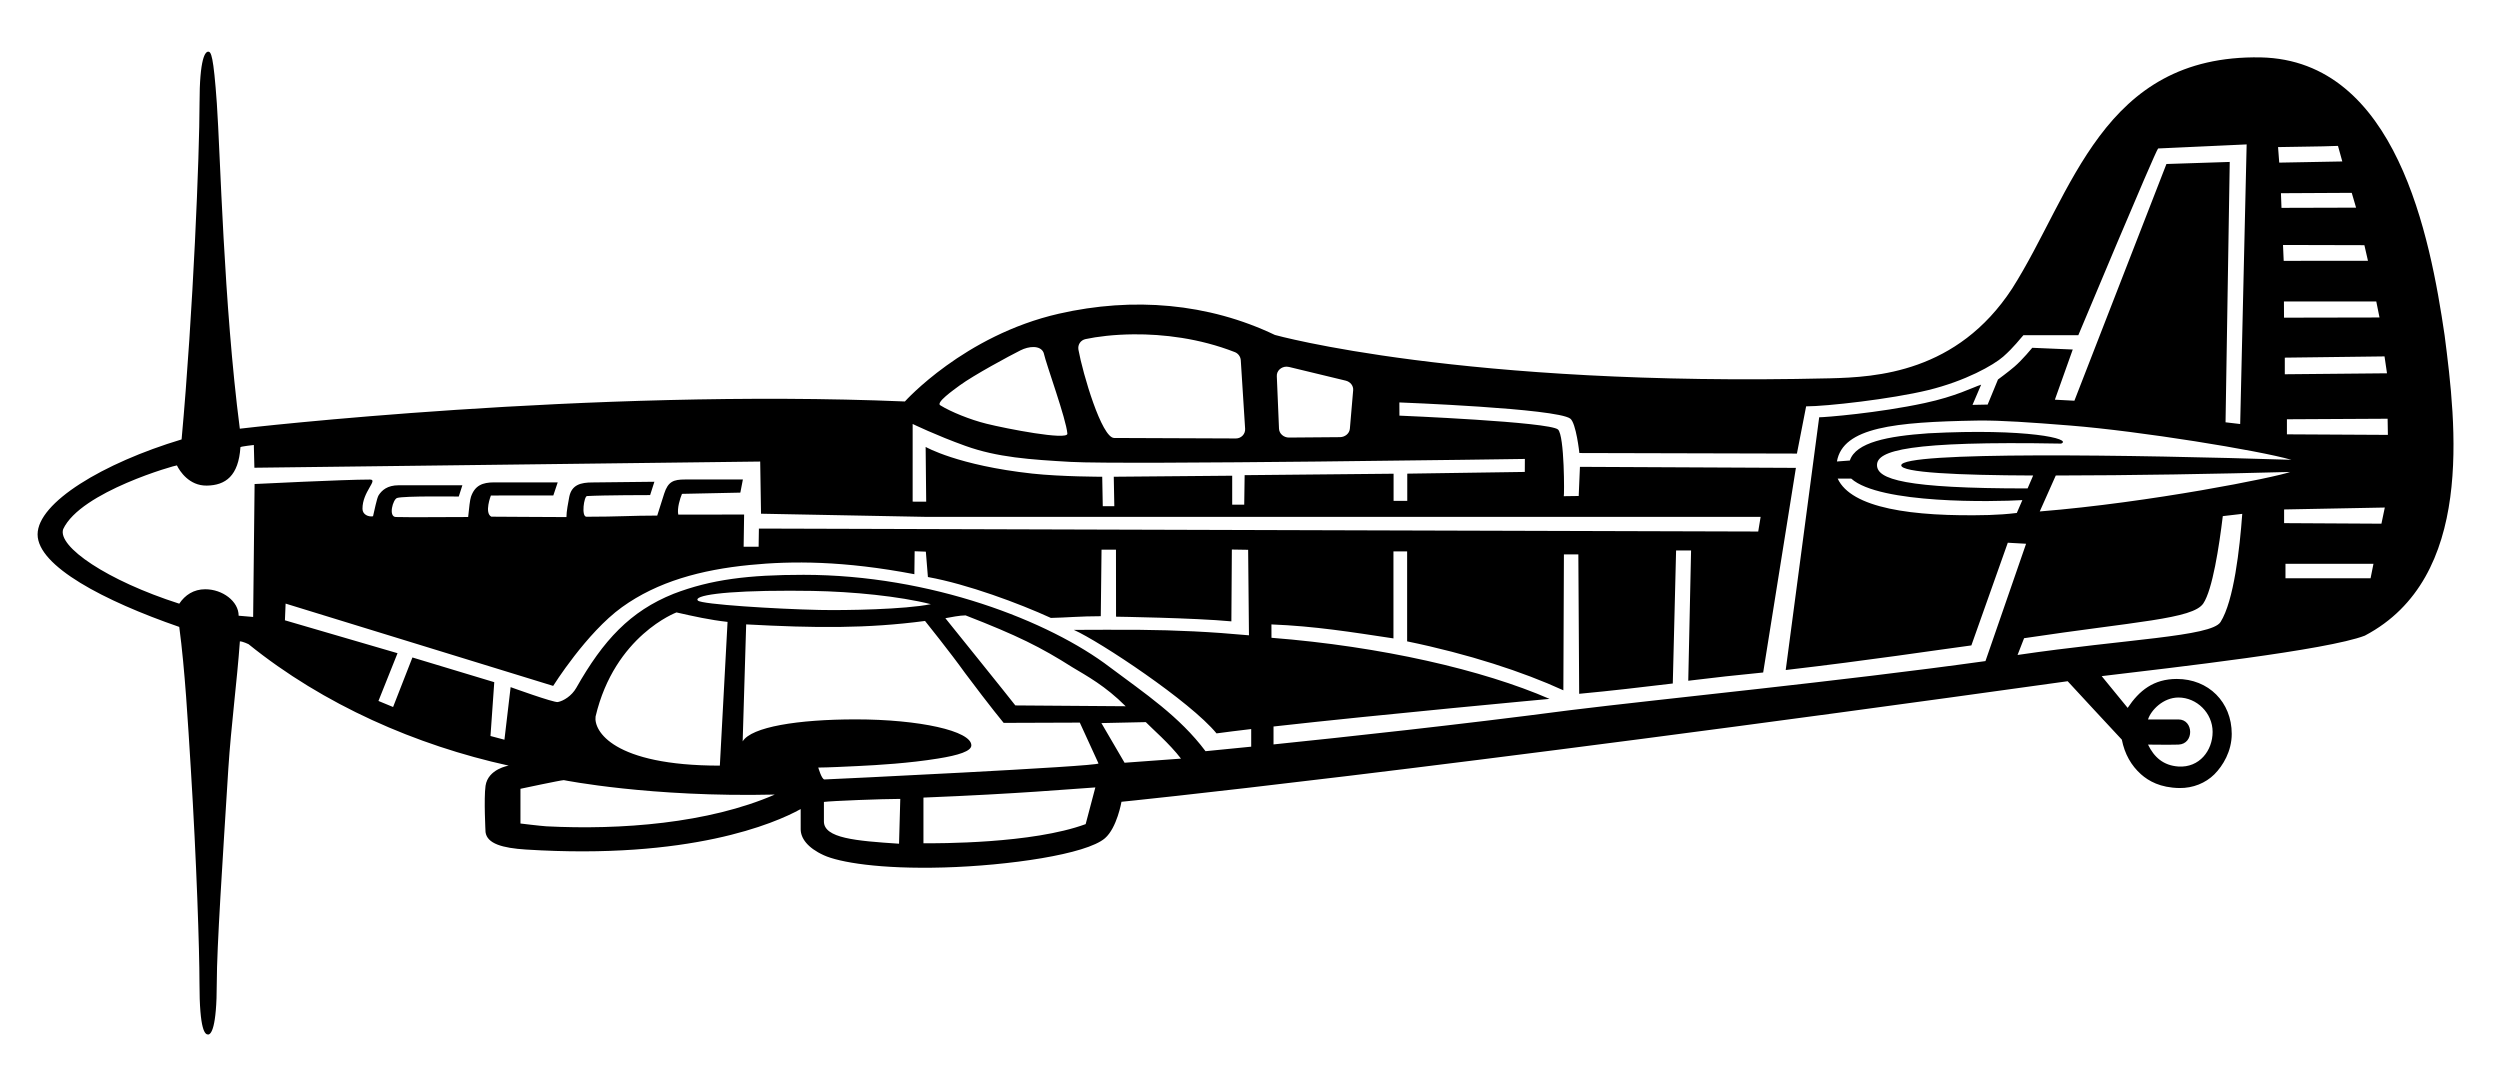
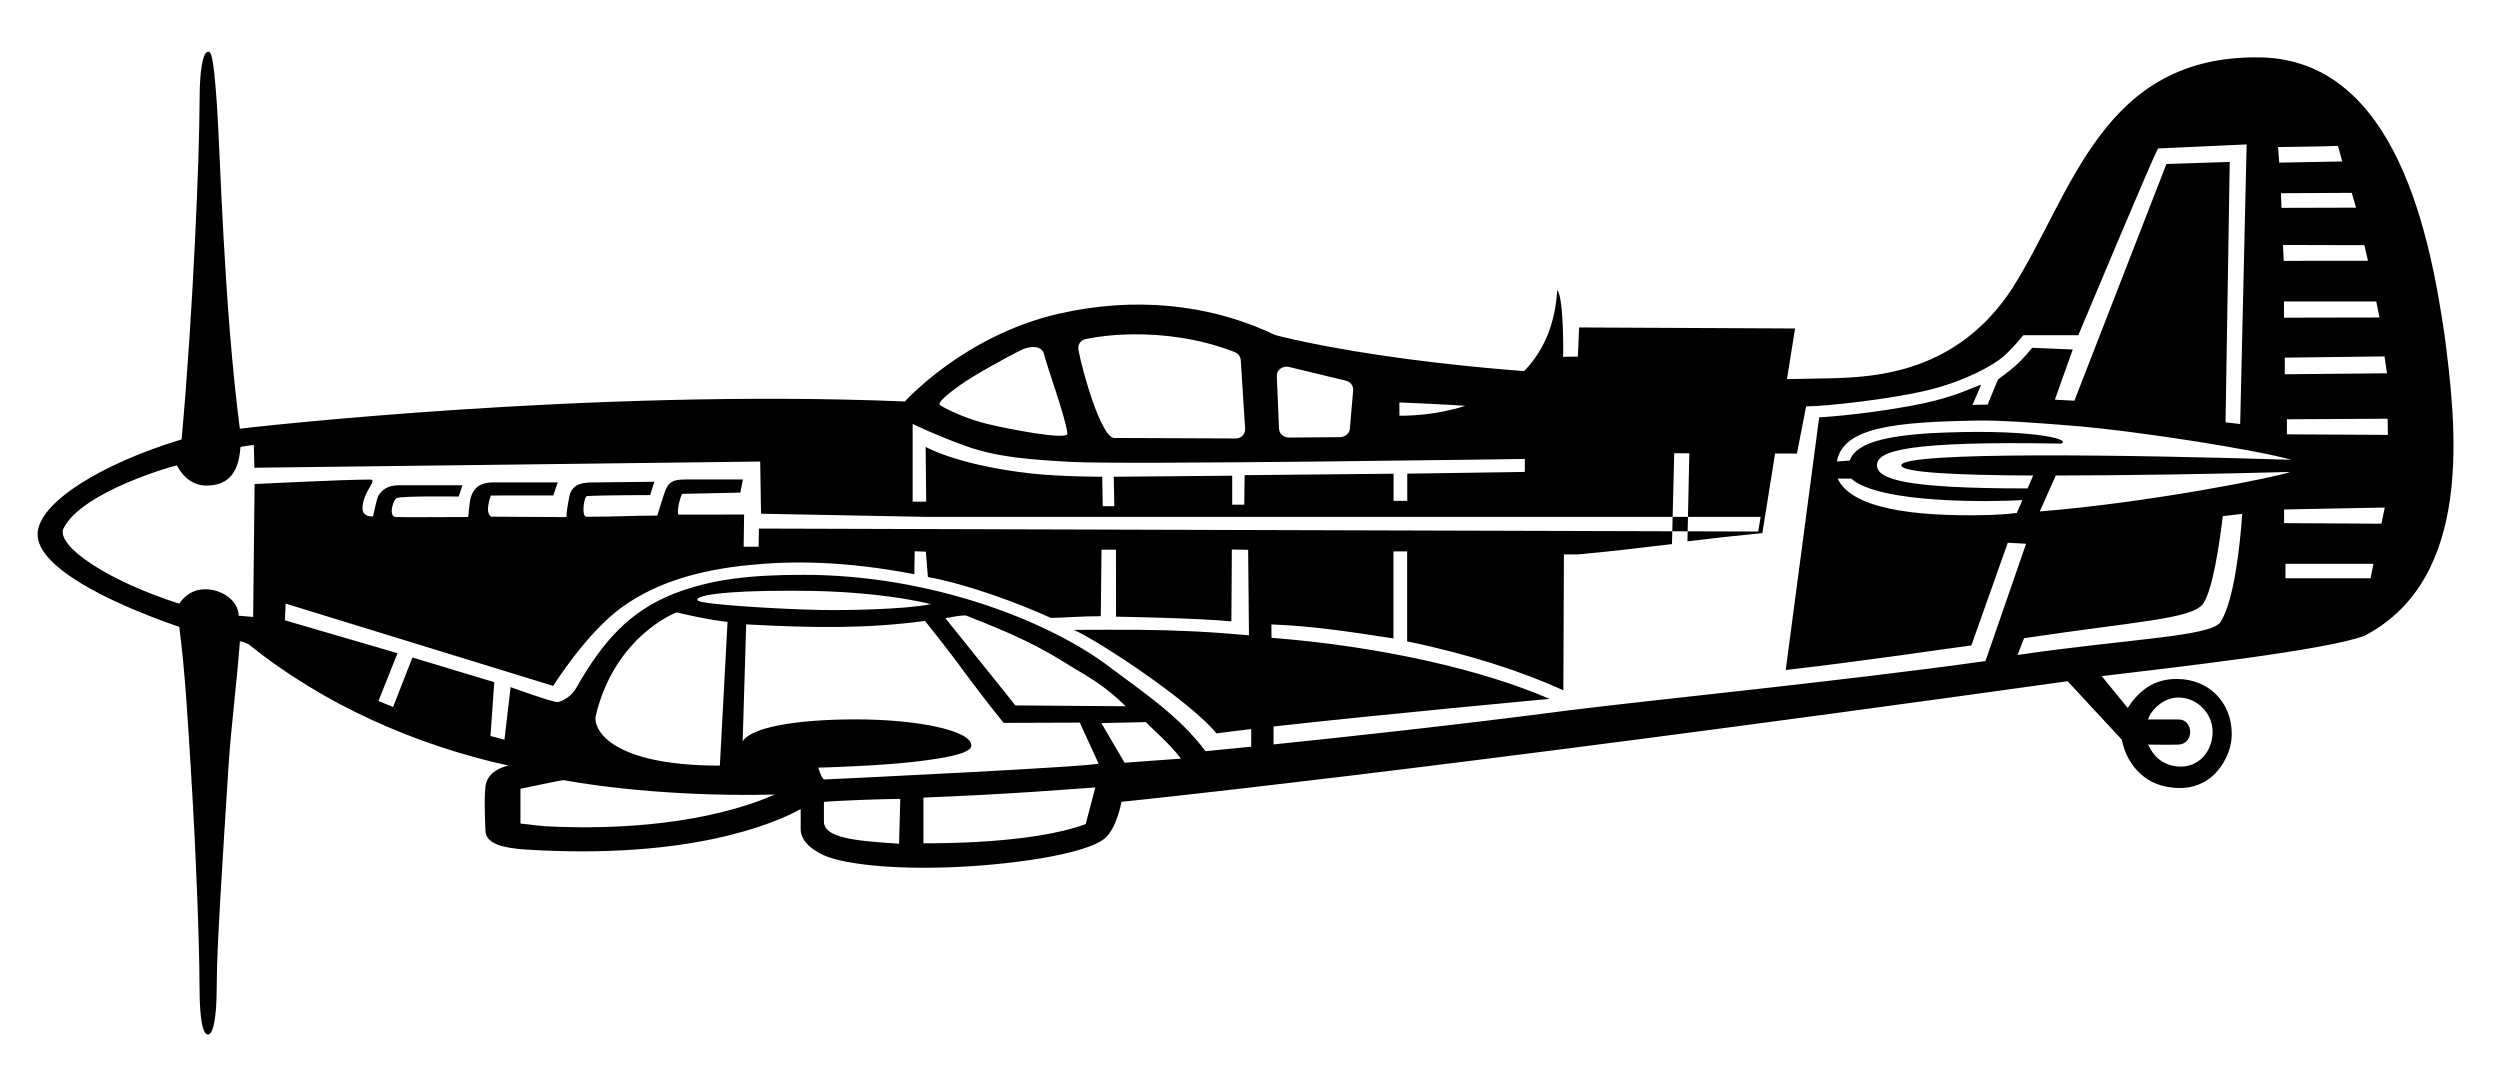
<svg xmlns="http://www.w3.org/2000/svg" xmlns:ns1="http://www.inkscape.org/namespaces/inkscape" xmlns:ns2="http://sodipodi.sourceforge.net/DTD/sodipodi-0.dtd" ns1:version="1.0 (4035a4f, 2020-05-01)" ns2:docname="product-aviation-airplane-five-new-5.svg" xml:space="preserve" style="enable-background:new 0 0 3637.2 1574.7;" viewBox="0 0 3637.2 1574.7" y="0px" x="0px" id="Layer_1" version="1.1">
  <defs id="defs15" />
  <ns2:namedview ns1:current-layer="Layer_1" ns1:window-maximized="0" ns1:window-y="23" ns1:window-x="126" ns1:cy="515.1062" ns1:cx="3261.7478" ns1:zoom="0.42154603" showgrid="false" id="namedview13" ns1:window-height="855" ns1:window-width="1259" ns1:pageshadow="2" ns1:pageopacity="0" guidetolerance="10" gridtolerance="10" objecttolerance="10" borderopacity="1" bordercolor="#666666" pagecolor="#ffffff" ns1:document-rotation="0" />
-   <path ns2:nodetypes="sscsccsssccccccccscscccccccsscccccccccccsscccccccccccccccccccccccccccccccccccccccccccccccccccccccccccccccccccccccccccccscccccccssccccccscccccsccccccccscccccsccsccscccccsscccccccccccccccccccccccccccccccccccccscccccccccccccsccccccsccsscccsccccccccccccccccccccccccccccccccccccccsccccccccccccccssccccccccccccccccscccssccccccccccccccccscccsscccsscccscsccccccccccccccccccscc" d="m 302.9,75.199 c -4.1,0 -12.6,8.402 -12.6,75.602 0,71.5 -9.202,303.5 -26.102,488.5 -114.3,34.4 -209.5,91.799 -209.5,138.199 0,46.2 96.802,96.8 206.102,134.6 8.4,63.1 12.599,138.9 16.799,206.1 8.4,134.6 12.6,265.001 12.6,311.301 0,71.5 8.402,75.6 12.602,75.6 4.1,0 12.6,-8.4 12.6,-75.6 0,-50.5 8.399,-176.701 16.799,-311.301 4.1,-63.1 12.601,-126.2 16.801,-185.1 4.1,0 12.6,4.1 12.6,4.1 109.3,88.3 243.9,147.101 378.5,176.701 0,0 -30.099,4.7 -33.699,29.4 -2.6,18.6 0,67.398 0,67.398 2.3,16.7 24.3,23.101 58.9,25.301 237.7,15 361.7,-37.8 399.6,-58.9 V 1206.5 c 0,12.6 9.499,26.801 33.699,37.801 22.2,10.2 81.347,20.404 174.846,17.758 93.498,-2.646 207.154,-19.059 234.154,-42.559 17.5,-15.2 24,-53 24,-53 0,0 419.5,-41.7 1376.6,-175.4 0,0 74.701,80.9 78.801,85 4.1,21 13.8,37.8 27.9,50.4 11.2,9.9 27.999,19.5 55.799,20 19.9,0.3 38.2,-7.3 50.9,-19.9 12.6,-12.6 25.301,-33.7 25.301,-58.9 0,-46.2 -33.7,-79.898 -79.9,-79.898 -33.7,0 -54.7,16.8 -71.5,42.1 l -37.801,-46.201 c 105.2,-12.6 328.101,-37.798 382.801,-58.898 159.9,-84.2 132.9,-306.6 116.1,-437 C 3535.6,344.801 3486.8,87.6 3289,83.5 3057.7,79.4 3015.601,281.2 2927.301,420 c -79.9,122 -197.5,128.8 -265,130.4 -536.1,12.8 -807.5,-63.1 -807.5,-63.1 -96.8,-46.2 -205.901,-55.6 -314.301,-30.9 -137.9,31.5 -224,127.699 -224,127.699 -459.7,-19.2 -959.5,38.5 -967.6,39.6 C 325.412,442.331 320.476,221.495 315.5,150.801 310.524,80.107 307.1,75.199 302.9,75.199 Z m 2965.699,134.9 -9.4,406.801 -21.299,-2.5 6.1,-378.801 -92.1,3 L 3018,583 l -28.4,-1.5 26,-73 -58.9,-2.5 c 0,0 -14.5,17.7 -26,27.5 -8.7,7.5 -23.891,18.65 -23.891,18.65 l -15.008,36.449 -22.045,0.436 12.59,-29.404 c -12.6,4.1 -36.246,16.87 -82.246,26.77 -67.8,14.6 -144.9,20.699 -153.4,20.699 L 2598,974.801 C 2721.7,960.401 2814.7,946.1 2868.1,939 l 53,-149.4 26.6,1.5 -59.1,170.701 c -211.1,29.4 -470.599,54.9 -604.799,71.5 -161.032,21.149 -328.475,39.207 -430.986,49.738 v -26.066 c 155.916,-17.511 401.586,-40.172 401.586,-40.172 -96.8,-42.1 -244.759,-76.3 -404.559,-88.9 l -0.078,-19.443 c 63.4,2.5 116.384,11.15 177.535,20.344 V 802.199 h 19.9 v 130.9 c 89.3,18.4 168.401,44.201 227.301,71.201 l 0.799,-197.701 h 21 l 1.201,202.801 c 46.5,-4.3 91.699,-9.7 136.199,-15 l 4.801,-193.5 h 21.799 l -4.1,189.5 c 37.4,-4.6 71.6,-8.4 109,-12 l 47.6,-297.701 -314.199,-1.5 -1.801,42.4 -21.699,0.301 c 0.8,0.1 1.2,-88.2 -8.4,-97 C 2254.6,613.7 2036,604.699 2036,604.699 L 2035.9,585.5 c 0,0 228.4,8.6 248.6,23.5 8.6,6.3 13.301,50.1 13.301,50.1 l 316.5,0.801 13.398,-68.701 c 29.4,0 123.5,-10.5 177.4,-23.6 54.5,-13.3 95.101,-36.299 109.301,-48.699 15.7,-13.8 25.3,-26.901 29.4,-31.201 h 79.898 c 0,0 111.902,-267.499 116.102,-271.699 z m 132.879,2.155 6.293,22.645 L 3316,236.6 3314.301,214 c 29.26,-0.739 58.105,-0.57 87.177,-1.745 z m -82.978,68.845 103.005,-0.548 6.295,21.548 -108.5,0.301 z m 3,75.301 118.4,0.299 5.199,22.701 L 3322.5,379.5 Z m 1.357,82.199 h 134.342 l 4.701,23.301 -138.93,0.271 z m -1673.373,47.811 c 42.562,-0.339 95.103,5.584 147.115,25.891 4.8,1.9 8.3,6.598 8.6,11.898 l 6.301,99.5 c 0.6,7.7 -5.701,14.201 -13.301,14.201 L 1621,637.199 c -18.2,0 -45.7,-93.698 -52,-128.398 -1.3,-7.4 3.2,-14 10.5,-15.5 16.413,-3.494 40.863,-6.658 69.984,-6.891 z m -145.818,18.484 c 6.779,0.098 12.45,2.616 14.734,8.406 4.1,18.2 32.7,95.8 34.5,117.6 0.8,10.2 -89.2,-7.3 -117.6,-14.4 -24,-5.9 -52.2,-17.5 -66.9,-26.6 -8.3,-3.5 19,-22.601 28,-29.301 20.4,-14.9 72.099,-42.8 88.299,-50.9 6.141,-3.094 12.986,-4.891 18.967,-4.805 z m 1965.533,13.627 3.602,24.578 -148.685,1.404 0,-24.171 z m -1597.188,14.93 c 1.145,0.017 2.313,0.162 3.488,0.449 l 82.4,19.9 c 6.8,1.7 11.299,7.498 10.799,13.898 l -4.799,56 c -0.6,6.9 -6.801,12.101 -14.201,12.301 l -74.398,0.6 c -7.7,0 -14.2,-5.699 -14.5,-12.799 l -3.201,-76.5 c -0.438,-7.787 6.399,-13.967 14.412,-13.85 z m 1601.688,75.748 0.4,23.5 -146.9,-0.799 v -21.92 z m -592.654,2.627 c 30.841,-0.179 71.137,2.492 130.856,7.273 101.3,8.1 274.862,36.263 321.762,49.863 -229.6,-7.3 -567.562,-12.463 -567.562,8.037 0,10.5 81.7,14.401 191.9,14.801 l -8.1,18.799 c -179.7,0.1 -219.08,-13.4 -219.08,-34 0,-21 45.188,-35.185 267.85,-31.207 C 3016.035,638.657 2949.4,622.8 2805.5,630.4 2746.6,634.5 2700.001,643.5 2691.301,670 l -18.801,1.4 c 8.7,-50 84.8,-57.4 202.5,-59.5 1.975,-0.037 3.989,-0.062 6.045,-0.074 z m -1553.244,4.975 c 0,0 34.099,16.598 76.699,31.898 46.8,16.8 94.099,19.901 153.199,23.301 76.1,4.4 660.801,-4.301 660.801,-4.301 l -0.1,18.9 -171,2.5 v 39.6 h -19.9 v -39.5 l -216.699,2.102 -0.602,42.898 h -17.5 v -42.1 l -172.299,1.5 0.799,42.9 h -16.799 l -0.801,-42.9 c 0,0 -59.8,3.9e-4 -101.9,-4.6 -108.4,-11.9 -155,-38.801 -155,-38.801 l 0.803,79.703 -19.701,-0.102 z M 369.301,647.4 370.1,680.5 1106,671.5 l 1.199,75.9 241,4.6 H 2561.5 L 2558,773.301 1104.1,769 l -0.4,26.4 h -21.799 l 0.699,-46.801 c 0,0 -36.899,0.1 -95.799,0.1 -1.9,-9.2 2.598,-23.599 5.398,-30.199 l 84.912,-1.793 3.69,-19.107 h -84.102 c -16.8,0 -24.698,2.9 -30.398,20.6 -4,12.7 -7.302,22.9 -10.102,31.9 -37.8,0 -56.6,1.701 -103,1.701 C 845.4,751.669 849.7,721.999 854,721.699 c 25.3,-1.4 91.863,-1.41 91.863,-1.41 l 6.202,-19.389 -90.165,1.001 c -16.8,0 -30.201,3.3 -33.701,21 -1.5,8.3 -4.1,21 -4.1,29.4 -42.1,0 -86.099,-0.602 -109.299,-0.602 -10.5,-5.5 -0.602,-30.799 -0.602,-30.799 l 90.808,-0.044 6.393,-19.055 h -92.5 c -16.8,0 -28.001,4.4 -33.701,21 -1.4,4 -2.8,15.998 -4.1,29.398 -42.1,0 -79.899,0.6 -105.199,0 -11.2,-0.3 -4.301,-25.699 1.799,-27.699 9.7,-3.2 89.735,-2.075 89.735,-2.075 L 672.699,706 h -92.5 c -16.8,0 -24.599,7.3 -29.299,14.5 -2.8,4.3 -6.387,23.716 -8.187,30.616 -6.5,1.2 -15.237,-2.316 -15.338,-10.716 -0.303,-25.034 23.525,-42.701 10.825,-42.701 -37.8,0 -167.799,6.5 -167.799,6.5 l -2.1,193.4 -21.102,-1.799 c 0,-21 -23.5,-38.5 -48.6,-38.5 -16.8,0 -29.399,8.4 -37.799,21 -105.2,-33.7 -177.3,-83.1 -168.9,-108.4 25.3,-54.7 165.5,-93.701 165.5,-92.801 4.1,8.4 17.799,29.7 43.299,29.4 27.5,-0.3 46.402,-14.2 49.102,-55.9 0.6,-1.1 19.5,-3.199 19.5,-3.199 z m 2962.625,39.234 c -20.2,7.6 -203.327,44.465 -364.327,57.465 l 23.301,-52.299 c 108.8,-0.1 234.926,-2.266 341.026,-5.166 z m -658.327,9.666 h 19.701 c 41.3,37.1 207.2,33.799 249,31.299 l -8.102,18.701 c -13.7,1.689 -27.395,2.584 -40.295,2.984 -113.5,2.9 -200.505,-10.284 -220.305,-52.984 z m 796,42.1 -4.9,23.5 -141.6,-0.801 v -19.9 z m -207.4,9.199 c -3.6,50 -12.2,126.8 -31.6,157.4 -13.5,21.3 -137.799,24.7 -295.299,47.9 l 9.5,-24.4 c 162.6,-24.4 245.399,-27.9 260.699,-50.5 13.4,-19.9 23.1,-83.1 28.4,-127.1 z m -1470,51.9 23.701,0.4 1.199,124.4 c -55.2,-5.1 -105.3,-7.5 -160.1,-8 -33.7,-0.3 -65.14,0.092 -94.74,0.092 37.8,16.8 169.841,104.407 207.641,150.607 14.109,-1.922 31.286,-4.055 50.455,-6.312 v 25.639 c -40.446,4.077 -66.455,6.574 -66.455,6.574 -37.8,-50.5 -88.3,-84.1 -138.9,-122 -88.3,-67.4 -260.7,-134.6 -445.9,-134.6 -79.9,0 -134.4,6.6 -189.1,27.6 -63.1,25.3 -102.3,67.5 -141.6,136.9 -6.6,11.6 -18.501,19 -26.801,20.6 -5.8,1.1 -68.699,-21.701 -68.699,-21.701 l -9,76.5 -20.301,-5.398 5.5,-78.316 -119.067,-35.948 -28.132,72.062 -21.301,-8.799 27.763,-69.48 -163.833,-47.851 1,-24.313 389.271,119.743 c 0,0 48.392,-77.284 100.113,-114.541 51.721,-37.257 115.163,-54.397 185.869,-61.385 61.681,-6.096 136.718,-6.174 239.518,13.426 L 1330.699,802 1347,802.6 1350,839.5 c 57.6,10.4 132.7,38.4 178.9,59.5 21.4,-0.4 43.1,-2.5 72.6,-2.5 l 1.1,-96.801 h 21 l 0.1,97.5 c 0,0 113.901,1.701 167.801,6.801 z m 1532.9,20.801 h 128 l -4.199,21 h -123.801 z m -2175.709,39.121 c 10.228,0.011 21.063,0.099 32.51,0.277 58.9,1 126.2,7.701 172.4,19.301 -37.8,7.7 -124,9.2 -161.9,8.4 -64.6,-1.4 -171.464,-8.129 -176.961,-13.58 -7.226,-7.165 35.077,-14.5 133.951,-14.398 z M 984.199,891 c 25.398,5.753 48.401,10.887 74.301,13.787 l -11.199,209.113 c -155.6,0 -183.701,-50.7 -180.801,-71.5 C 894.3,924.49 984.199,891 984.199,891 Z m 420.602,4.301 c 75.6,29.4 109.3,46.2 155.6,75.6 21,12.6 47.899,27.1 77.299,56.6 l -160.5,-1.199 c -6.4,-8.5 -101.799,-126.9 -101.799,-126.9 7.7,-1.4 21,-4.1 29.4,-4.1 z m -59,8.1 c 0,0 37.1,46.2 58.1,75.6 37.8,50.5 56.299,72.699 56.299,72.699 l 110.801,-0.398 27.199,59.398 c 0.2,4.4 -394.499,23.301 -398.699,23.301 -4.1,0 -9,-17.301 -9,-17.301 12.6,0 43.299,-1.499 57.699,-2.199 29.1,-1.4 74.5,-4.1 116.4,-10.9 30.2,-4.8 48.6,-10.799 48.6,-19.199 0,-21 -75.599,-37.801 -168.299,-37.801 -84.1,0 -151.8,11 -164.4,32 l 5.1,-170.199 c 100.2,5.4 175.601,6.2 260.201,-5 z m 1823.6,111.4 c 26.6,0 49.699,22.5 49.699,50 0,27.3 -19.299,52.298 -49.699,50.398 -22.1,-1.5 -35.501,-13.698 -44.301,-31.898 0,0 33.301,0.4 44.301,0 23.2,-0.9 22.2,-36.602 0,-36.602 h -44.301 c 4.4,-13.7 22.201,-31.898 44.301,-31.898 z M 1667,1050.6 c 8.4,8.8 34.399,31.1 51.199,53.1 l -82.1,6 L 1602.4,1052 Z M 820.301,1135 c 0,0 126.2,25.3 307,21 -96.9,42.1 -224.701,51.699 -332.301,46.199 -9.5,-0.6 -37.801,-4.1 -37.801,-4.1 v -50.5 c 0,0 58.902,-12.6 63.102,-12.6 z M 1593.6,1145.6 1579.5,1199 c -78,28.7 -215.1,27.9 -236,27.9 v -66.5 c 141.2,-5.7 211.3,-12.301 250.1,-14.801 z M 1309.801,1162.301 1308,1227.5 c -63.1,-4.1 -109.301,-8.1 -109.301,-32.4 v -28.4 c 10.8,-1.5 85.902,-4.398 111.102,-4.398 z" id="path10" />
+   <path ns2:nodetypes="sscsccsssccccccccscscccccccsscccccccccccsscccccccccccccccccccccccccccccccccccccccccccccccccccccccccccccccccccccccccccccscccccccssccccccscccccsccccccccscccccsccsccscccccsscccccccccccccccccccccccccccccccccccccscccccccccccccsccccccsccsscccsccccccccccccccccccccccccccccccccccccccsccccccccccccccssccccccccccccccccscccssccccccccccccccccscccsscccsscccscsccccccccccccccccccscc" d="m 302.9,75.199 c -4.1,0 -12.6,8.402 -12.6,75.602 0,71.5 -9.202,303.5 -26.102,488.5 -114.3,34.4 -209.5,91.799 -209.5,138.199 0,46.2 96.802,96.8 206.102,134.6 8.4,63.1 12.599,138.9 16.799,206.1 8.4,134.6 12.6,265.001 12.6,311.301 0,71.5 8.402,75.6 12.602,75.6 4.1,0 12.6,-8.4 12.6,-75.6 0,-50.5 8.399,-176.701 16.799,-311.301 4.1,-63.1 12.601,-126.2 16.801,-185.1 4.1,0 12.6,4.1 12.6,4.1 109.3,88.3 243.9,147.101 378.5,176.701 0,0 -30.099,4.7 -33.699,29.4 -2.6,18.6 0,67.398 0,67.398 2.3,16.7 24.3,23.101 58.9,25.301 237.7,15 361.7,-37.8 399.6,-58.9 V 1206.5 c 0,12.6 9.499,26.801 33.699,37.801 22.2,10.2 81.347,20.404 174.846,17.758 93.498,-2.646 207.154,-19.059 234.154,-42.559 17.5,-15.2 24,-53 24,-53 0,0 419.5,-41.7 1376.6,-175.4 0,0 74.701,80.9 78.801,85 4.1,21 13.8,37.8 27.9,50.4 11.2,9.9 27.999,19.5 55.799,20 19.9,0.3 38.2,-7.3 50.9,-19.9 12.6,-12.6 25.301,-33.7 25.301,-58.9 0,-46.2 -33.7,-79.898 -79.9,-79.898 -33.7,0 -54.7,16.8 -71.5,42.1 l -37.801,-46.201 c 105.2,-12.6 328.101,-37.798 382.801,-58.898 159.9,-84.2 132.9,-306.6 116.1,-437 C 3535.6,344.801 3486.8,87.6 3289,83.5 3057.7,79.4 3015.601,281.2 2927.301,420 c -79.9,122 -197.5,128.8 -265,130.4 -536.1,12.8 -807.5,-63.1 -807.5,-63.1 -96.8,-46.2 -205.901,-55.6 -314.301,-30.9 -137.9,31.5 -224,127.699 -224,127.699 -459.7,-19.2 -959.5,38.5 -967.6,39.6 C 325.412,442.331 320.476,221.495 315.5,150.801 310.524,80.107 307.1,75.199 302.9,75.199 Z m 2965.699,134.9 -9.4,406.801 -21.299,-2.5 6.1,-378.801 -92.1,3 L 3018,583 l -28.4,-1.5 26,-73 -58.9,-2.5 c 0,0 -14.5,17.7 -26,27.5 -8.7,7.5 -23.891,18.65 -23.891,18.65 l -15.008,36.449 -22.045,0.436 12.59,-29.404 c -12.6,4.1 -36.246,16.87 -82.246,26.77 -67.8,14.6 -144.9,20.699 -153.4,20.699 L 2598,974.801 C 2721.7,960.401 2814.7,946.1 2868.1,939 l 53,-149.4 26.6,1.5 -59.1,170.701 c -211.1,29.4 -470.599,54.9 -604.799,71.5 -161.032,21.149 -328.475,39.207 -430.986,49.738 v -26.066 c 155.916,-17.511 401.586,-40.172 401.586,-40.172 -96.8,-42.1 -244.759,-76.3 -404.559,-88.9 l -0.078,-19.443 c 63.4,2.5 116.384,11.15 177.535,20.344 V 802.199 h 19.9 v 130.9 c 89.3,18.4 168.401,44.201 227.301,71.201 l 0.799,-197.701 h 21 c 46.5,-4.3 91.699,-9.7 136.199,-15 l 4.801,-193.5 h 21.799 l -4.1,189.5 c 37.4,-4.6 71.6,-8.4 109,-12 l 47.6,-297.701 -314.199,-1.5 -1.801,42.4 -21.699,0.301 c 0.8,0.1 1.2,-88.2 -8.4,-97 C 2254.6,613.7 2036,604.699 2036,604.699 L 2035.9,585.5 c 0,0 228.4,8.6 248.6,23.5 8.6,6.3 13.301,50.1 13.301,50.1 l 316.5,0.801 13.398,-68.701 c 29.4,0 123.5,-10.5 177.4,-23.6 54.5,-13.3 95.101,-36.299 109.301,-48.699 15.7,-13.8 25.3,-26.901 29.4,-31.201 h 79.898 c 0,0 111.902,-267.499 116.102,-271.699 z m 132.879,2.155 6.293,22.645 L 3316,236.6 3314.301,214 c 29.26,-0.739 58.105,-0.57 87.177,-1.745 z m -82.978,68.845 103.005,-0.548 6.295,21.548 -108.5,0.301 z m 3,75.301 118.4,0.299 5.199,22.701 L 3322.5,379.5 Z m 1.357,82.199 h 134.342 l 4.701,23.301 -138.93,0.271 z m -1673.373,47.811 c 42.562,-0.339 95.103,5.584 147.115,25.891 4.8,1.9 8.3,6.598 8.6,11.898 l 6.301,99.5 c 0.6,7.7 -5.701,14.201 -13.301,14.201 L 1621,637.199 c -18.2,0 -45.7,-93.698 -52,-128.398 -1.3,-7.4 3.2,-14 10.5,-15.5 16.413,-3.494 40.863,-6.658 69.984,-6.891 z m -145.818,18.484 c 6.779,0.098 12.45,2.616 14.734,8.406 4.1,18.2 32.7,95.8 34.5,117.6 0.8,10.2 -89.2,-7.3 -117.6,-14.4 -24,-5.9 -52.2,-17.5 -66.9,-26.6 -8.3,-3.5 19,-22.601 28,-29.301 20.4,-14.9 72.099,-42.8 88.299,-50.9 6.141,-3.094 12.986,-4.891 18.967,-4.805 z m 1965.533,13.627 3.602,24.578 -148.685,1.404 0,-24.171 z m -1597.188,14.93 c 1.145,0.017 2.313,0.162 3.488,0.449 l 82.4,19.9 c 6.8,1.7 11.299,7.498 10.799,13.898 l -4.799,56 c -0.6,6.9 -6.801,12.101 -14.201,12.301 l -74.398,0.6 c -7.7,0 -14.2,-5.699 -14.5,-12.799 l -3.201,-76.5 c -0.438,-7.787 6.399,-13.967 14.412,-13.85 z m 1601.688,75.748 0.4,23.5 -146.9,-0.799 v -21.92 z m -592.654,2.627 c 30.841,-0.179 71.137,2.492 130.856,7.273 101.3,8.1 274.862,36.263 321.762,49.863 -229.6,-7.3 -567.562,-12.463 -567.562,8.037 0,10.5 81.7,14.401 191.9,14.801 l -8.1,18.799 c -179.7,0.1 -219.08,-13.4 -219.08,-34 0,-21 45.188,-35.185 267.85,-31.207 C 3016.035,638.657 2949.4,622.8 2805.5,630.4 2746.6,634.5 2700.001,643.5 2691.301,670 l -18.801,1.4 c 8.7,-50 84.8,-57.4 202.5,-59.5 1.975,-0.037 3.989,-0.062 6.045,-0.074 z m -1553.244,4.975 c 0,0 34.099,16.598 76.699,31.898 46.8,16.8 94.099,19.901 153.199,23.301 76.1,4.4 660.801,-4.301 660.801,-4.301 l -0.1,18.9 -171,2.5 v 39.6 h -19.9 v -39.5 l -216.699,2.102 -0.602,42.898 h -17.5 v -42.1 l -172.299,1.5 0.799,42.9 h -16.799 l -0.801,-42.9 c 0,0 -59.8,3.9e-4 -101.9,-4.6 -108.4,-11.9 -155,-38.801 -155,-38.801 l 0.803,79.703 -19.701,-0.102 z M 369.301,647.4 370.1,680.5 1106,671.5 l 1.199,75.9 241,4.6 H 2561.5 L 2558,773.301 1104.1,769 l -0.4,26.4 h -21.799 l 0.699,-46.801 c 0,0 -36.899,0.1 -95.799,0.1 -1.9,-9.2 2.598,-23.599 5.398,-30.199 l 84.912,-1.793 3.69,-19.107 h -84.102 c -16.8,0 -24.698,2.9 -30.398,20.6 -4,12.7 -7.302,22.9 -10.102,31.9 -37.8,0 -56.6,1.701 -103,1.701 C 845.4,751.669 849.7,721.999 854,721.699 c 25.3,-1.4 91.863,-1.41 91.863,-1.41 l 6.202,-19.389 -90.165,1.001 c -16.8,0 -30.201,3.3 -33.701,21 -1.5,8.3 -4.1,21 -4.1,29.4 -42.1,0 -86.099,-0.602 -109.299,-0.602 -10.5,-5.5 -0.602,-30.799 -0.602,-30.799 l 90.808,-0.044 6.393,-19.055 h -92.5 c -16.8,0 -28.001,4.4 -33.701,21 -1.4,4 -2.8,15.998 -4.1,29.398 -42.1,0 -79.899,0.6 -105.199,0 -11.2,-0.3 -4.301,-25.699 1.799,-27.699 9.7,-3.2 89.735,-2.075 89.735,-2.075 L 672.699,706 h -92.5 c -16.8,0 -24.599,7.3 -29.299,14.5 -2.8,4.3 -6.387,23.716 -8.187,30.616 -6.5,1.2 -15.237,-2.316 -15.338,-10.716 -0.303,-25.034 23.525,-42.701 10.825,-42.701 -37.8,0 -167.799,6.5 -167.799,6.5 l -2.1,193.4 -21.102,-1.799 c 0,-21 -23.5,-38.5 -48.6,-38.5 -16.8,0 -29.399,8.4 -37.799,21 -105.2,-33.7 -177.3,-83.1 -168.9,-108.4 25.3,-54.7 165.5,-93.701 165.5,-92.801 4.1,8.4 17.799,29.7 43.299,29.4 27.5,-0.3 46.402,-14.2 49.102,-55.9 0.6,-1.1 19.5,-3.199 19.5,-3.199 z m 2962.625,39.234 c -20.2,7.6 -203.327,44.465 -364.327,57.465 l 23.301,-52.299 c 108.8,-0.1 234.926,-2.266 341.026,-5.166 z m -658.327,9.666 h 19.701 c 41.3,37.1 207.2,33.799 249,31.299 l -8.102,18.701 c -13.7,1.689 -27.395,2.584 -40.295,2.984 -113.5,2.9 -200.505,-10.284 -220.305,-52.984 z m 796,42.1 -4.9,23.5 -141.6,-0.801 v -19.9 z m -207.4,9.199 c -3.6,50 -12.2,126.8 -31.6,157.4 -13.5,21.3 -137.799,24.7 -295.299,47.9 l 9.5,-24.4 c 162.6,-24.4 245.399,-27.9 260.699,-50.5 13.4,-19.9 23.1,-83.1 28.4,-127.1 z m -1470,51.9 23.701,0.4 1.199,124.4 c -55.2,-5.1 -105.3,-7.5 -160.1,-8 -33.7,-0.3 -65.14,0.092 -94.74,0.092 37.8,16.8 169.841,104.407 207.641,150.607 14.109,-1.922 31.286,-4.055 50.455,-6.312 v 25.639 c -40.446,4.077 -66.455,6.574 -66.455,6.574 -37.8,-50.5 -88.3,-84.1 -138.9,-122 -88.3,-67.4 -260.7,-134.6 -445.9,-134.6 -79.9,0 -134.4,6.6 -189.1,27.6 -63.1,25.3 -102.3,67.5 -141.6,136.9 -6.6,11.6 -18.501,19 -26.801,20.6 -5.8,1.1 -68.699,-21.701 -68.699,-21.701 l -9,76.5 -20.301,-5.398 5.5,-78.316 -119.067,-35.948 -28.132,72.062 -21.301,-8.799 27.763,-69.48 -163.833,-47.851 1,-24.313 389.271,119.743 c 0,0 48.392,-77.284 100.113,-114.541 51.721,-37.257 115.163,-54.397 185.869,-61.385 61.681,-6.096 136.718,-6.174 239.518,13.426 L 1330.699,802 1347,802.6 1350,839.5 c 57.6,10.4 132.7,38.4 178.9,59.5 21.4,-0.4 43.1,-2.5 72.6,-2.5 l 1.1,-96.801 h 21 l 0.1,97.5 c 0,0 113.901,1.701 167.801,6.801 z m 1532.9,20.801 h 128 l -4.199,21 h -123.801 z m -2175.709,39.121 c 10.228,0.011 21.063,0.099 32.51,0.277 58.9,1 126.2,7.701 172.4,19.301 -37.8,7.7 -124,9.2 -161.9,8.4 -64.6,-1.4 -171.464,-8.129 -176.961,-13.58 -7.226,-7.165 35.077,-14.5 133.951,-14.398 z M 984.199,891 c 25.398,5.753 48.401,10.887 74.301,13.787 l -11.199,209.113 c -155.6,0 -183.701,-50.7 -180.801,-71.5 C 894.3,924.49 984.199,891 984.199,891 Z m 420.602,4.301 c 75.6,29.4 109.3,46.2 155.6,75.6 21,12.6 47.899,27.1 77.299,56.6 l -160.5,-1.199 c -6.4,-8.5 -101.799,-126.9 -101.799,-126.9 7.7,-1.4 21,-4.1 29.4,-4.1 z m -59,8.1 c 0,0 37.1,46.2 58.1,75.6 37.8,50.5 56.299,72.699 56.299,72.699 l 110.801,-0.398 27.199,59.398 c 0.2,4.4 -394.499,23.301 -398.699,23.301 -4.1,0 -9,-17.301 -9,-17.301 12.6,0 43.299,-1.499 57.699,-2.199 29.1,-1.4 74.5,-4.1 116.4,-10.9 30.2,-4.8 48.6,-10.799 48.6,-19.199 0,-21 -75.599,-37.801 -168.299,-37.801 -84.1,0 -151.8,11 -164.4,32 l 5.1,-170.199 c 100.2,5.4 175.601,6.2 260.201,-5 z m 1823.6,111.4 c 26.6,0 49.699,22.5 49.699,50 0,27.3 -19.299,52.298 -49.699,50.398 -22.1,-1.5 -35.501,-13.698 -44.301,-31.898 0,0 33.301,0.4 44.301,0 23.2,-0.9 22.2,-36.602 0,-36.602 h -44.301 c 4.4,-13.7 22.201,-31.898 44.301,-31.898 z M 1667,1050.6 c 8.4,8.8 34.399,31.1 51.199,53.1 l -82.1,6 L 1602.4,1052 Z M 820.301,1135 c 0,0 126.2,25.3 307,21 -96.9,42.1 -224.701,51.699 -332.301,46.199 -9.5,-0.6 -37.801,-4.1 -37.801,-4.1 v -50.5 c 0,0 58.902,-12.6 63.102,-12.6 z M 1593.6,1145.6 1579.5,1199 c -78,28.7 -215.1,27.9 -236,27.9 v -66.5 c 141.2,-5.7 211.3,-12.301 250.1,-14.801 z M 1309.801,1162.301 1308,1227.5 c -63.1,-4.1 -109.301,-8.1 -109.301,-32.4 v -28.4 c 10.8,-1.5 85.902,-4.398 111.102,-4.398 z" id="path10" />
</svg>